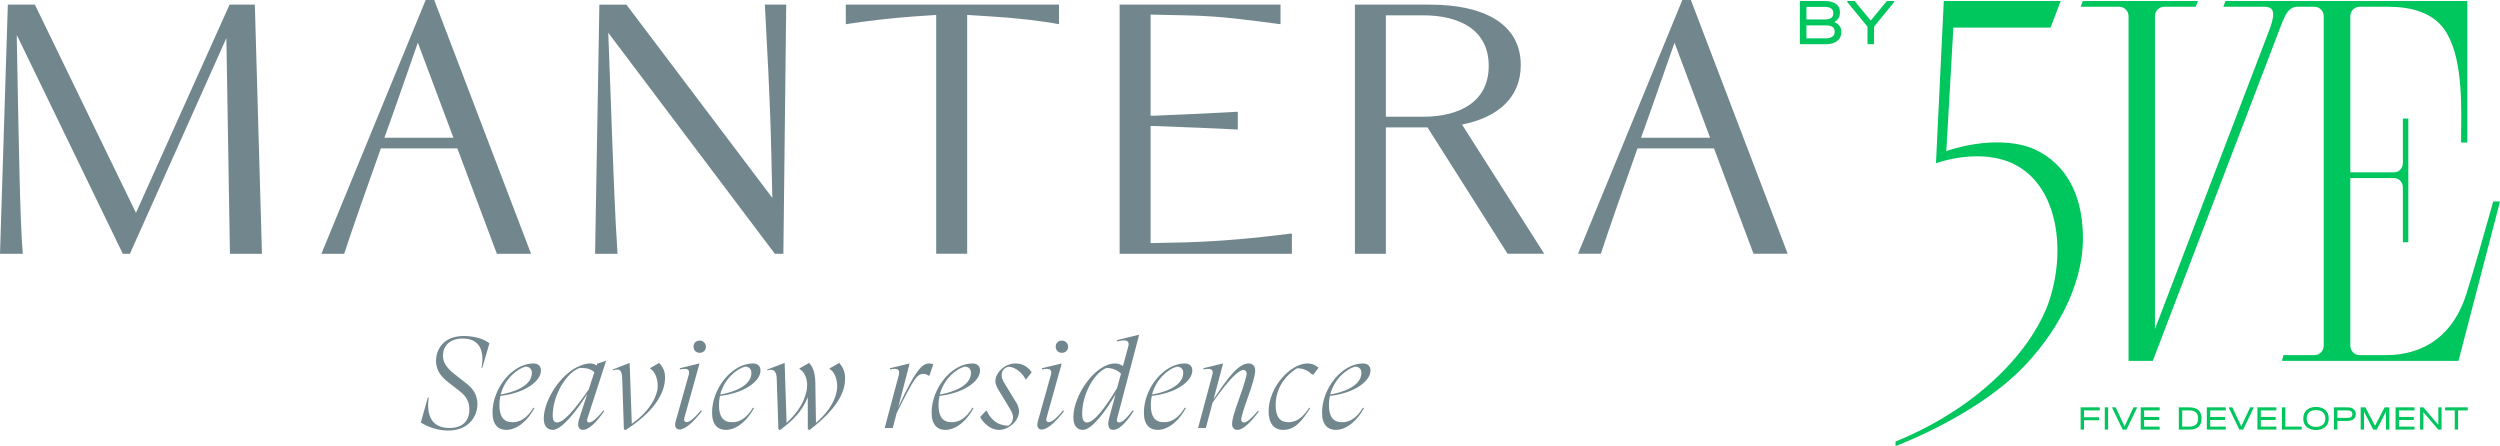
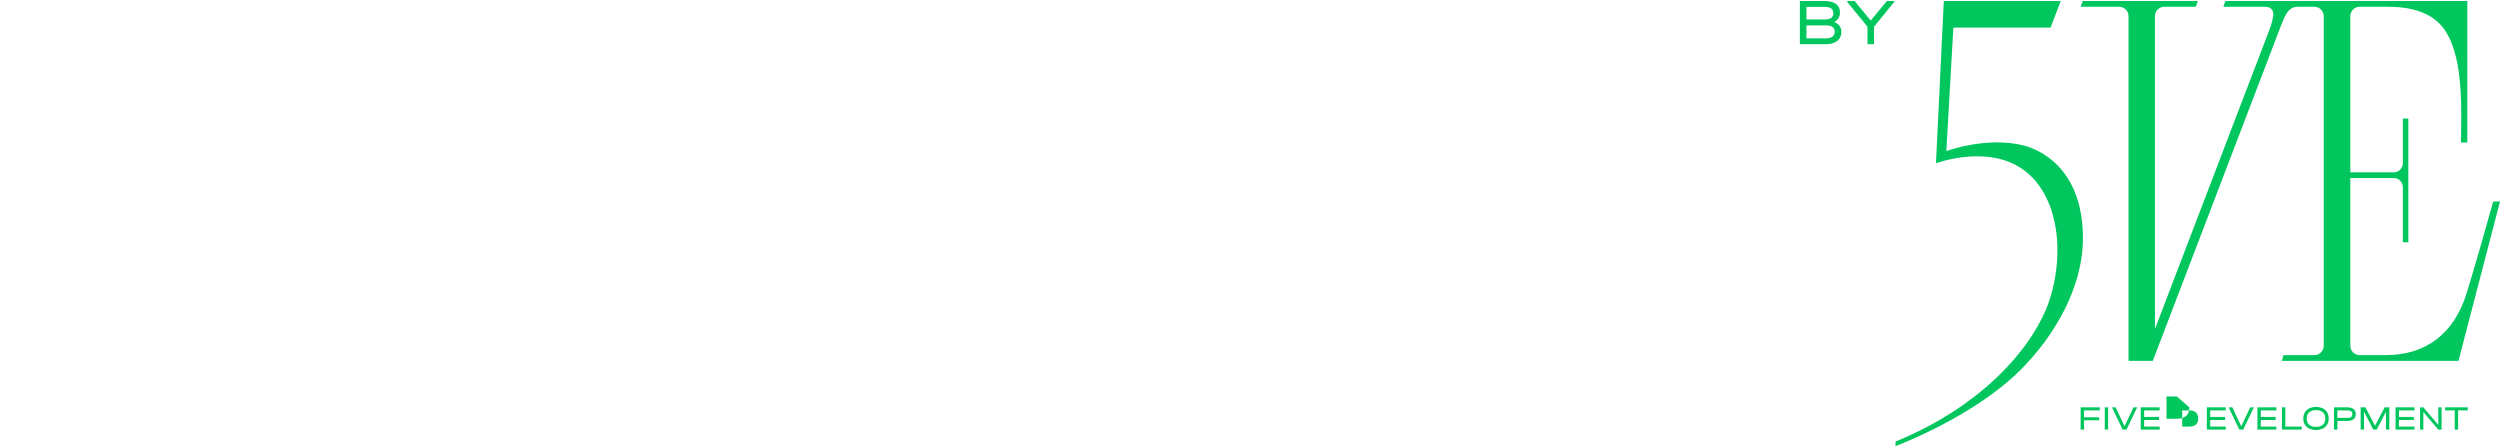
<svg xmlns="http://www.w3.org/2000/svg" xml:space="preserve" width="102.423mm" height="18.277mm" version="1.1" style="shape-rendering:geometricPrecision; text-rendering:geometricPrecision; image-rendering:optimizeQuality; fill-rule:evenodd; clip-rule:evenodd" viewBox="0 0 14295.46 2550.94">
  <defs>
    <style type="text/css"> .fil1 {fill:#00C65E;fill-rule:nonzero} .fil0 {fill:#71878D;fill-rule:nonzero} </style>
  </defs>
  <g id="Слой_x0020_1">
-     <path class="fil0" d="M2406.33 2415.87l40.21 -143.23 5.08 0c-15.31,107.44 20.45,174.63 118.37,174.63 86.98,0 114.02,-52.59 114.02,-105.95 0,-51.14 -24.12,-80.39 -57,-105.99l-62.1 -48.18c-32.91,-25.58 -71.66,-62.14 -71.66,-123.51 0,-64.36 41.68,-142.49 159.34,-142.49 39.49,0 103.8,8.78 146.16,41.69l-40.92 140.28 -4.44 0c18.31,-98.71 -11.65,-167.38 -107.37,-167.38 -78.96,0 -113.29,46.77 -113.29,97.91 0,42.42 26.32,73.82 65.79,105.24l64.33 50.43c31.39,24.1 67.16,59.17 67.16,121.3 0,76.04 -55.52,151.28 -166.59,151.28 -54.07,0 -113.24,-17.53 -157.09,-46.05zm-908.41 -964.79l-40.71 -1424.61 -144.49 0 -535.28 1190.57 -577.97 -1190.57 -154.67 0 -44.79 1424.61 130.25 0c-16.23,-197.4 -22.4,-632.92 -28.46,-921.92l-6.13 -329.7 606.52 1251.62 40.66 0 551.58 -1233.32 20.35 1233.32 183.15 0zm1343.25 0l195.39 0 -553.59 -1451.09 -48.88 0 -596.28 1451.09 130.25 0c50.85,-154.67 126.2,-368.36 209.64,-602.4l437.53 0 225.94 602.4zm-643.11 -663.46c24.4,-69.19 50.83,-140.45 75.29,-211.63l115.97 -331.75 203.51 543.39 -394.77 0zm2175.57 -761.15c10.23,201.46 30.51,543.4 36.69,846.64l6.06 258.43 -834.44 -1105.07 -154.67 0 -24.41 1424.61 128.25 0c-14.29,-211.63 -24.48,-482.32 -40.71,-938.22l-12.24 -325.64 952.52 1263.86 48.79 0 16.29 -1424.61 -122.13 0zm462.77 0l0 111.97c103.86,-16.36 250.35,-34.64 394.84,-44.82l122.14 -8.12 0 1365.58 177.08 0 0 -1365.58 130.22 8.12c140.42,8.11 301.23,26.42 394.84,44.82l0 -111.97 -1219.12 0zm1938.35 1359.48l-195.39 4.12 0 -669.64 18.31 0c205.55,8.17 331.75,12.23 480.31,20.41l0 -101.78c-148.56,8.11 -270.65,14.18 -476.21,22.42l-22.42 0 0 -577.99 195.39 4.06c215.75,4.06 372.44,28.43 547.46,50.89l0 -111.97 -919.93 0 0 1424.61 985.05 0 0 -116.01c-211.62,26.46 -400.95,44.78 -612.59,50.89zm1845.92 65.12l209.62 0 -470.14 -738.77c203.57,-40.66 335.83,-152.61 335.83,-339.83 0,-238.14 -213.69,-346 -518.99,-346l-429.42 0 0 1424.61 177.08 0 0 -722.49 238.11 0 457.91 722.49zm-696.02 -783.55l0 -579.98 211.65 0c207.62,0 376.48,81.43 376.48,288.99 0,207.59 -168.87,291 -376.48,291l-211.65 0zm2102.33 783.55l195.37 0 -553.56 -1451.09 -48.84 0 -596.33 1451.09 130.25 0c50.9,-154.67 126.2,-368.36 209.62,-602.44l437.55 0 225.93 602.44zm-643.13 -663.46c24.43,-69.19 50.85,-140.45 75.31,-211.63l116.03 -331.75 203.5 543.39 -394.84 0zm-1777.41 1468.2c70.16,-11.72 178.3,-46.78 178.3,-124.23 0,-16.82 -9.49,-35.12 -36.54,-35.12 -47.5,12.51 -119.15,70.22 -141.76,159.35zm-1.44 8.03c-3.7,16.08 -5.92,32.9 -5.92,51.14 0,67.25 23.38,99.43 76.03,99.43 42.42,0 83.33,-24.17 118.39,-83.34l5.85 2.93c-35.05,65.79 -95.69,124.25 -161.5,124.25 -43.13,0 -78.19,-27.05 -78.19,-98.65 0,-141.05 115.45,-281.32 233.84,-281.38 21.19,0 43.13,10.23 43.13,40.2 0,63.59 -95.72,130.04 -231.62,145.42zm-350.79 88.46c0,-139.6 125.69,-274.02 222.17,-274.02 35.05,0 55.51,17.53 63.58,24.77l-30.72 39.47 -6.6 -0.71c-15.3,-16.05 -41.63,-35.06 -84.71,-36.54 -71.6,43.1 -123.52,116.93 -123.52,211.93 0,67.23 25.54,97.21 73.08,97.21 40.17,0 78.93,-21.2 119.11,-83.34l5.11 2.99c-43.85,69.35 -86.23,124.19 -152.72,124.19 -57.74,0 -84.78,-40.92 -84.78,-105.95zm-56.28 0.7c-50.43,67.23 -91.34,105.22 -122.03,105.22 -14.6,0 -30.69,-8.72 -30.69,-34.33 0,-20.52 8.01,-55.51 44.57,-156.38 21.94,-60.64 38.7,-116.93 38.7,-131.59 0,-11.61 -6.59,-20.39 -18.24,-20.39 -21.9,0 -67.25,31.39 -176.11,185.55l-38.75 146.2 -44.54 0 81.08 -302.55c8.07,-28.5 -3.66,-39.43 -36.54,-34.35l-14.6 2.21 1.42 -7.29 111.85 -27.05 -54.84 205.31c85.53,-130.82 145.42,-205.31 200.97,-205.31 19.04,0 37.29,11.67 37.29,40.2 0,28.47 -17.54,86.98 -42.42,155.65 -20.46,56.29 -37.27,108.88 -37.27,125.67 0,10.19 6.57,16.11 15.37,16.11 18.3,0 47.48,-27.76 79.61,-67.25l5.15 4.37zm-610.2 -97.18c70.18,-11.72 178.32,-46.78 178.32,-124.23 0,-16.82 -9.52,-35.12 -36.54,-35.12 -47.51,12.51 -119.15,70.22 -141.78,159.35zm-1.45 8.03c-3.7,16.08 -5.85,32.9 -5.85,51.14 0,67.25 23.34,99.43 75.97,99.43 42.42,0 83.34,-24.17 118.4,-83.34l5.86 2.93c-35.06,65.79 -95.72,124.25 -161.51,124.25 -43.13,0 -78.19,-27.05 -78.19,-98.65 0,-141.05 115.44,-281.32 233.84,-281.32 21.16,0 43.13,10.17 43.13,40.14 0,63.59 -95.72,130.04 -231.65,145.42zm-198.77 -44.55l22.62 -82.56c-20.46,-19.75 -46.73,-32.14 -83.27,-32.91 -73.11,29.98 -138.86,153.45 -138.86,261.66 0,40.92 13.89,50.37 27.05,50.37 37.98,0 97.21,-71.6 172.46,-196.56zm88.42 127.15l6.59 3.67c-45.29,71.6 -86.27,108.1 -116.25,108.1 -20.45,0 -29.17,-14.6 -29.17,-34.35 0,-13.87 4.37,-30.62 8.01,-44.55l33.68 -124.26c-62.15,106.73 -138.9,203.16 -186.41,203.16 -30.68,0 -54.78,-20.42 -54.78,-72.34 0,-126.4 125.67,-307.59 238.98,-307.59 16.82,0 33.57,6.56 44.57,15.31l30.69 -113.24c8.01,-28.53 -8.81,-38.05 -40.92,-32.19l-24.1 4.41 2.15 -8.05 124.96 -30.69 -126.4 480.83c-3.66,13.89 2.16,21.19 11.67,21.19 16.09,0 43.13,-21.95 76.75,-69.41zm-439.18 -364.65c0,-19.75 14.6,-34.35 35.1,-34.35 20.45,0 35.79,16.11 35.79,35.06 0,19.68 -14.6,35.06 -35.79,35.06 -21.23,0 -35.1,-16.02 -35.1,-35.77zm-105.22 446.48c0,-5.14 0.71,-11.71 2.93,-18.3l74.48 -265.23c8.07,-28.54 -3.6,-39.47 -36.5,-34.35l-14.66 2.22 1.51 -7.34 111.81 -26.99 -86.23 309.08c-5.85,19.69 1.44,26.27 13.89,26.27 18.97,0 51.87,-32.13 80.35,-67.19l5.14 4.37c-47.5,62.82 -95.72,105.28 -127.17,105.28 -14.61,0 -25.56,-8.79 -25.56,-27.82zm-326.7 -43.84l33.61 -35.77 3.67 0c18.3,40.16 54.84,85.47 124.96,85.47 11.71,-6.57 25.6,-24.87 25.6,-48.26 0,-20.41 -10.96,-37.21 -23.38,-57.73l-61.4 -101.51c-3.64,-5.92 -16.08,-27.09 -16.08,-48.28 0,-40.91 47.5,-100.07 115.45,-100.07 43.84,0 75.24,24.77 92.06,50.37l-31.42 40.25 -3.64 0c-16.09,-32.17 -55.58,-71.67 -98.65,-71.67 -24.09,6.59 -37.99,22.68 -37.99,48.28 0,18.97 9.48,35.05 17.49,48.22l68.73 112.51c9.5,15.33 13.15,34.35 13.15,47.51 0,50.43 -56.22,104.5 -115.44,104.5 -49.72,0 -91.35,-43.13 -106.72,-73.82zm-230.9 -128.62c70.18,-11.72 178.29,-46.78 178.29,-124.23 0,-16.82 -9.48,-35.12 -36.51,-35.12 -47.5,12.51 -119.14,70.22 -141.78,159.35zm-1.49 8.03c-3.64,16.08 -5.85,32.9 -5.85,51.14 0,67.25 23.39,99.43 76.04,99.43 42.39,0 83.31,-24.17 118.36,-83.34l5.86 2.93c-35.06,65.79 -95.72,124.25 -161.5,124.25 -43.13,0 -78.19,-27.05 -78.19,-98.65 0,-141.05 115.47,-281.32 233.83,-281.32 21.19,0 43.14,10.17 43.14,40.14 0,63.59 -95.72,130.04 -231.69,145.42zm-35.79 -180.51l-21.89 64.3 -6.57 0c-6.57,-6.57 -17.57,-9.49 -25.61,-9.49 -37.25,0 -51.14,15.35 -154.93,222.87l-22.62 86.27 -46.06 0 80.41 -302.58c7.3,-28.47 -3.66,-39.43 -36.55,-34.32l-14.6 2.21 1.44 -7.31 111.8 -27.02 -65.01 249.92c99.42,-213.44 136.63,-249.92 176.83,-249.92 5.86,0 16.09,1.49 23.38,5.08zm-504.22 81.87c0,63.53 -29.24,160.8 -204.57,294.5l-8.78 -5.86 0 -182.65c-35.06,82.56 -78.2,127.14 -159.32,188.51l-8.78 -5.86 -9.46 -287.91c-0.77,-32.9 -11,-62.81 -54.13,-47.5l0.71 -5.81 98.71 -37.32 10.94 342.76c94.99,-86.26 117.66,-169.58 117.66,-217.08 0,-37.22 -16.08,-76.7 -43.84,-90.58l0 -3.7 54.8 -31.4c16.8,16.82 34.33,45.33 35.79,111.09l3.7 231.68c96.42,-83.33 121.32,-161.51 121.32,-209.01 0,-40.91 -14.67,-83.33 -43.14,-98.65l0 -3.7 54.8 -31.4c24.83,27.82 33.61,56.29 33.61,89.9zm-713.96 90.61c70.18,-11.72 178.32,-46.78 178.32,-124.23 0,-16.82 -9.49,-35.06 -36.54,-35.06 -47.5,12.45 -119.1,70.16 -141.78,159.29zm-1.42 8.03c-3.7,16.08 -5.86,32.9 -5.86,51.14 0,67.25 23.34,99.43 75.98,99.43 42.4,0 83.31,-24.12 118.37,-83.28l5.85 2.88c-35.05,65.79 -95.69,124.25 -161.5,124.25 -43.13,0 -78.19,-27.05 -78.19,-98.65 0,-141.05 115.47,-281.32 233.84,-281.32 21.23,0 43.13,10.17 43.13,40.14 0,63.59 -95.72,130.04 -231.62,145.42zm-151.3 -282.05c0,-19.75 14.66,-34.35 35.12,-34.35 20.45,0 35.79,16.11 35.79,35.12 0,19.68 -14.61,35 -35.79,35 -21.24,0 -35.12,-16.02 -35.12,-35.77zm-105.24 446.48c0,-5.08 0.74,-11.67 2.94,-18.24l74.53 -265.29c8.03,-28.47 -3.64,-39.47 -36.55,-34.35l-14.59 2.22 1.44 -7.34 111.8 -26.99 -86.2 309.08c-5.86,19.69 1.44,26.27 13.87,26.27 18.97,0 51.87,-32.13 80.39,-67.19l5.09 4.42c-47.5,62.77 -95.71,105.22 -127.12,105.22 -14.66,0 -25.61,-8.79 -25.61,-27.82zm-302.54 -262.36c-1.42,-42.35 -9.49,-63.53 -54.07,-47.5l0.73 -5.81 95.78 -37.32 12.38 347.9c109.65,-76.03 148.35,-166.61 148.35,-216.31 0,-35.09 -13.16,-82.6 -43.13,-98.69l0 -3.6 51.14 -29.3c24.16,26.31 33.67,48.99 33.67,83.31 0,62.88 -30.68,176.13 -226.57,301.13l-8.75 -5.86 -9.52 -287.95zm-191.45 60.7l32.14 -97.94c-19.71,-18.97 -41.65,-24.87 -83.28,-24.87 -74.55,24.87 -154.93,153.5 -154.93,273.37 0,30.64 12.44,38.7 24.09,38.7 38.05,0 100.14,-70.16 181.98,-189.26zm83.33 119.82l5.81 3.63c-49.66,71.61 -92.05,108.17 -122.03,108.17 -18.97,0 -27.75,-13.89 -27.75,-31.42 0,-14.64 5.85,-32.88 10.98,-47.48l41.63 -127.89c-67.22,108.14 -149.06,206.79 -197.34,206.79 -28.46,0 -51.85,-18.97 -51.85,-65.75 0,-76.74 58.44,-204.63 164.43,-278.41 25.54,-17.53 70.18,-35.83 99.36,-35.83 15.38,0 27.76,3.66 37.99,12.39l3.66 -10.9 51.18 -16.85 -107.43 331.79c-4.35,13.83 0.74,21.19 10.23,21.19 16.04,0 44.58,-21.94 81.12,-69.44zm-586.81 -90.62c70.16,-11.72 178.3,-46.78 178.3,-124.23 0,-16.82 -9.5,-35.06 -36.54,-35.06 -47.51,12.45 -119.11,70.16 -141.76,159.29zm-1.45 8.03c-3.64,16.08 -5.85,32.9 -5.85,51.14 0,67.25 23.38,99.43 75.97,99.43 42.4,0 83.33,-24.12 118.43,-83.28l5.81 2.88c-35.06,65.79 -95.71,124.25 -161.44,124.25 -43.14,0 -78.24,-27.05 -78.24,-98.65 0,-141.05 115.45,-281.32 233.88,-281.32 21.19,0 43.13,10.17 43.13,40.14 0,63.59 -95.78,130.04 -231.68,145.42z" />
-     <path class="fil1" d="M12725.71 5.68l-12.46 32.86 233.81 0c71.45,0 52.81,58.86 36.76,113.51l-661.44 1729.31 0 -1789.13c0,-29.66 24.03,-53.69 53.71,-53.69l179.51 0 12.59 -32.86 -658.3 0 -12.45 32.86 220.18 0c29.63,0 53.67,24.03 53.67,53.69l0 1971.32 138.74 0 728.56 -1905.55c23.22,-57.94 41.45,-119.46 99.21,-119.46l95.08 0 0 -32.86 -507.15 0zm-1610.79 0l668.64 0 -58.24 152.27 -555.63 0 -40.27 706.2c0,0 222.17,-83.45 433.07,-34.61 119.07,27.55 348.11,149.05 348.11,532.89 0,282.61 -164.6,562.42 -360.03,755.84 -189.36,187.46 -480.65,342.21 -711.59,432.66l0 -25.99c524.96,-215.03 797.81,-565.89 877.5,-800.87 96.99,-286.17 53.81,-646.77 -185.65,-778.01 -200.5,-109.91 -460.65,-12.51 -460.65,-12.51l44.73 -927.88zm2988.55 1674.52c-72.45,229.79 -233.8,350.5 -462.64,350.5l-147.53 0c-29.62,0 -53.69,-24.03 -53.69,-53.71l0 -958.77 249.51 0c29.59,0 50.87,24.06 50.87,53.71l0 313.3 31.38 0 0 -707.5 -31.38 0 0 253.94c0,29.67 -21.28,53.71 -50.87,53.71l-249.51 0 0 -893.14c0,-29.66 24.08,-53.69 53.69,-53.69l160.94 0c129.96,0 267.07,30.48 337.28,151.51 96.35,166.01 82.29,442.41 81.02,624.91l36.07 0 0 -809.27 -1051.35 0 0 32.86 176.42 0c29.67,0 53.72,24.03 53.72,53.69l0 1884.75c0,29.67 -24.05,53.71 -53.72,53.71l-176.42 0 -8.97 32.86 1009.77 0 237.4 -911.4 -38.76 0c-32.87,117.14 -111.03,394.28 -153.22,528.05zm-2096.7 649.15l0 17.25 -89.95 0 0 39.35 86.05 0 0 17.25 -86.05 0 0 53.32 -19.39 0 0 -127.17 109.34 0zm28.67 127.17l19.19 0 0 -127.17 -19.19 0 0 127.17zm184.03 -127.17l0 2.89 -59.78 124.28 -22.05 0 -59.75 -124.28 0 -2.89 19.79 0 50.97 108.77 51 -108.77 19.82 0zm129.84 0l0 17.25 -88.75 0 0 37.59 84.85 0 0 17.27 -84.85 0 0 37.81 88.75 0 0 17.25 -108.16 0 0 -127.17 108.16 0zm219.86 65.32l0 -3.28c0,-14.74 -4.31,-25.88 -12.94,-33.47 -8.58,-7.54 -21.27,-11.32 -38.09,-11.32l-39.92 0 0 92.66 40.14 0c33.87,0 50.8,-14.85 50.8,-44.59zm-50.8 -65.32c23,0 40.53,5.3 52.41,15.88 11.95,10.59 17.92,26.04 17.92,46.34l0 2.9c0,20.31 -5.97,35.7 -17.92,46.24 -11.88,10.51 -29.41,15.8 -52.41,15.8l-59.51 0 0 -127.17 59.51 0zm208.79 0l0 17.25 -88.81 0 0 37.59 84.89 0 0 17.27 -84.89 0 0 37.81 88.81 0 0 17.25 -108.18 0 0 -127.17 108.18 0zm159.56 0l0 2.89 -59.74 124.28 -22.08 0 -59.72 -124.28 0 -2.89 19.79 0 50.99 108.77 50.96 -108.77 19.81 0zm129.87 0l0 17.25 -88.82 0 0 37.59 84.92 0 0 17.27 -84.92 0 0 37.81 88.82 0 0 17.25 -108.2 0 0 -127.17 108.2 0zm51.39 0l0 109.91 93.63 0 0 17.25 -113.03 0 0 -127.17 19.4 0zm214.4 99.25c9.31,-8.14 13.99,-19.43 13.99,-33.93l0 -3.1c0,-14.61 -4.68,-25.99 -13.99,-34.22 -9.3,-8.19 -22.35,-12.31 -38.98,-12.31 -16.69,0 -29.69,4.12 -39.05,12.31 -9.35,8.23 -14.06,19.61 -14.06,34.22l0 3.1c0,14.5 4.7,25.79 14.06,33.93 9.37,8.15 22.36,12.23 39.05,12.23 16.64,0 29.69,-4.08 38.98,-12.23zm-77.39 22.29c-10.94,-5.29 -19.41,-12.77 -25.36,-22.47 -5.93,-9.71 -8.89,-21.09 -8.89,-34.13l0 -2.54c0,-13.01 2.96,-24.45 8.89,-34.22 5.95,-9.74 14.42,-17.27 25.36,-22.57 11.03,-5.29 23.8,-7.96 38.41,-7.96 14.61,0 27.36,2.67 38.28,7.96 10.96,5.3 19.39,12.83 25.32,22.57 5.92,9.77 8.86,21.22 8.86,34.22l0 2.54c0,13.04 -2.94,24.41 -8.86,34.13 -5.93,9.7 -14.36,17.18 -25.32,22.47 -10.93,5.3 -23.67,7.96 -38.28,7.96 -14.61,0 -27.38,-2.65 -38.41,-7.96zm238.92 -66.59c4.79,-3.55 7.1,-8.56 7.1,-15l0 -2.34c0,-6.48 -2.32,-11.47 -7.1,-15.02 -4.7,-3.56 -11.28,-5.33 -19.83,-5.33l-58.52 0 0 43.02 58.52 0c8.56,0 15.13,-1.74 19.83,-5.32zm-19.41 -54.95c14.17,0 25.43,3.39 33.68,10.17 8.26,6.8 12.45,15.95 12.45,27.43l0 2.34c0,11.5 -4.19,20.64 -12.45,27.41 -8.25,6.8 -19.51,10.17 -33.68,10.17l-58.94 0 0 49.63 -19.37 0 0 -127.17 78.31 0zm238.03 127.17l-19.19 0 0 -102.39 -52.72 102.39 -19.95 0 -52.79 -102.56 0 102.56 -19.16 0 0 -127.17 27.13 0 54.88 105.46 54.85 -105.46 26.94 0 0 127.17zm143.86 -127.17l0 17.25 -88.8 0 0 37.59 84.92 0 0 17.27 -84.92 0 0 37.81 88.8 0 0 17.25 -108.18 0 0 -127.17 108.18 0zm155.05 0l0 127.17 -18.94 0 -85.32 -100.21 0 100.21 -18.79 0 0 -127.17 18.95 0 85.32 100.02 0 -100.02 18.77 0zm20.22 17.25l0 -17.25 129.29 0 0 17.25 -55.08 0 0 109.91 -19.19 0 0 -109.91 -55.02 0zm-3490.74 -2167.18c0,-22.89 -16.82,-34.31 -50.48,-34.31l-110.85 0 0 74.23 110.85 0c15.79,0 28.19,-3.21 37.08,-9.6 8.89,-6.41 13.4,-15.14 13.4,-26.17l0 -4.15zm-161.33 -140.19l0 71.98 103.33 0c33.39,0 50.12,-11.29 50.12,-33.93l0 -4.54c0,-10.79 -4.37,-19.07 -12.85,-24.86 -8.5,-5.78 -20.88,-8.65 -36.95,-8.65l-103.65 0zm189.02 108.32c6.89,9.18 10.34,20.14 10.34,32.97l0 4.13c0,20.89 -7.97,37.45 -23.92,49.76 -15.97,12.35 -37.22,18.48 -63.87,18.48l-149.25 0 0 -247.21 141.32 0c27.65,0 49.17,5.47 64.66,16.37 15.41,10.94 23.14,26.34 23.14,46.2l0 4.49c0,11.81 -2.79,22.26 -8.3,31.29 -5.47,9.03 -13.55,16.47 -24.08,22.25 12.99,5.02 23.03,12.13 29.95,21.27zm312.7 -136.24l-115.27 141.33 0 100.24 -37.35 0 0 -100.24 -115.69 -141.33 0 -5.64 41.86 0 92.33 111.94 92.31 -111.94 41.82 0 0 5.64z" />
+     <path class="fil1" d="M12725.71 5.68l-12.46 32.86 233.81 0c71.45,0 52.81,58.86 36.76,113.51l-661.44 1729.31 0 -1789.13c0,-29.66 24.03,-53.69 53.71,-53.69l179.51 0 12.59 -32.86 -658.3 0 -12.45 32.86 220.18 0c29.63,0 53.67,24.03 53.67,53.69l0 1971.32 138.74 0 728.56 -1905.55c23.22,-57.94 41.45,-119.46 99.21,-119.46l95.08 0 0 -32.86 -507.15 0zm-1610.79 0l668.64 0 -58.24 152.27 -555.63 0 -40.27 706.2c0,0 222.17,-83.45 433.07,-34.61 119.07,27.55 348.11,149.05 348.11,532.89 0,282.61 -164.6,562.42 -360.03,755.84 -189.36,187.46 -480.65,342.21 -711.59,432.66l0 -25.99c524.96,-215.03 797.81,-565.89 877.5,-800.87 96.99,-286.17 53.81,-646.77 -185.65,-778.01 -200.5,-109.91 -460.65,-12.51 -460.65,-12.51l44.73 -927.88zm2988.55 1674.52c-72.45,229.79 -233.8,350.5 -462.64,350.5l-147.53 0c-29.62,0 -53.69,-24.03 -53.69,-53.71l0 -958.77 249.51 0c29.59,0 50.87,24.06 50.87,53.71l0 313.3 31.38 0 0 -707.5 -31.38 0 0 253.94c0,29.67 -21.28,53.71 -50.87,53.71l-249.51 0 0 -893.14c0,-29.66 24.08,-53.69 53.69,-53.69l160.94 0c129.96,0 267.07,30.48 337.28,151.51 96.35,166.01 82.29,442.41 81.02,624.91l36.07 0 0 -809.27 -1051.35 0 0 32.86 176.42 0c29.67,0 53.72,24.03 53.72,53.69l0 1884.75c0,29.67 -24.05,53.71 -53.72,53.71l-176.42 0 -8.97 32.86 1009.77 0 237.4 -911.4 -38.76 0c-32.87,117.14 -111.03,394.28 -153.22,528.05zm-2096.7 649.15l0 17.25 -89.95 0 0 39.35 86.05 0 0 17.25 -86.05 0 0 53.32 -19.39 0 0 -127.17 109.34 0zm28.67 127.17l19.19 0 0 -127.17 -19.19 0 0 127.17zm184.03 -127.17l0 2.89 -59.78 124.28 -22.05 0 -59.75 -124.28 0 -2.89 19.79 0 50.97 108.77 51 -108.77 19.82 0zm129.84 0l0 17.25 -88.75 0 0 37.59 84.85 0 0 17.27 -84.85 0 0 37.81 88.75 0 0 17.25 -108.16 0 0 -127.17 108.16 0zm219.86 65.32l0 -3.28c0,-14.74 -4.31,-25.88 -12.94,-33.47 -8.58,-7.54 -21.27,-11.32 -38.09,-11.32l-39.92 0 0 92.66 40.14 0c33.87,0 50.8,-14.85 50.8,-44.59zm-50.8 -65.32l0 2.9c0,20.31 -5.97,35.7 -17.92,46.24 -11.88,10.51 -29.41,15.8 -52.41,15.8l-59.51 0 0 -127.17 59.51 0zm208.79 0l0 17.25 -88.81 0 0 37.59 84.89 0 0 17.27 -84.89 0 0 37.81 88.81 0 0 17.25 -108.18 0 0 -127.17 108.18 0zm159.56 0l0 2.89 -59.74 124.28 -22.08 0 -59.72 -124.28 0 -2.89 19.79 0 50.99 108.77 50.96 -108.77 19.81 0zm129.87 0l0 17.25 -88.82 0 0 37.59 84.92 0 0 17.27 -84.92 0 0 37.81 88.82 0 0 17.25 -108.2 0 0 -127.17 108.2 0zm51.39 0l0 109.91 93.63 0 0 17.25 -113.03 0 0 -127.17 19.4 0zm214.4 99.25c9.31,-8.14 13.99,-19.43 13.99,-33.93l0 -3.1c0,-14.61 -4.68,-25.99 -13.99,-34.22 -9.3,-8.19 -22.35,-12.31 -38.98,-12.31 -16.69,0 -29.69,4.12 -39.05,12.31 -9.35,8.23 -14.06,19.61 -14.06,34.22l0 3.1c0,14.5 4.7,25.79 14.06,33.93 9.37,8.15 22.36,12.23 39.05,12.23 16.64,0 29.69,-4.08 38.98,-12.23zm-77.39 22.29c-10.94,-5.29 -19.41,-12.77 -25.36,-22.47 -5.93,-9.71 -8.89,-21.09 -8.89,-34.13l0 -2.54c0,-13.01 2.96,-24.45 8.89,-34.22 5.95,-9.74 14.42,-17.27 25.36,-22.57 11.03,-5.29 23.8,-7.96 38.41,-7.96 14.61,0 27.36,2.67 38.28,7.96 10.96,5.3 19.39,12.83 25.32,22.57 5.92,9.77 8.86,21.22 8.86,34.22l0 2.54c0,13.04 -2.94,24.41 -8.86,34.13 -5.93,9.7 -14.36,17.18 -25.32,22.47 -10.93,5.3 -23.67,7.96 -38.28,7.96 -14.61,0 -27.38,-2.65 -38.41,-7.96zm238.92 -66.59c4.79,-3.55 7.1,-8.56 7.1,-15l0 -2.34c0,-6.48 -2.32,-11.47 -7.1,-15.02 -4.7,-3.56 -11.28,-5.33 -19.83,-5.33l-58.52 0 0 43.02 58.52 0c8.56,0 15.13,-1.74 19.83,-5.32zm-19.41 -54.95c14.17,0 25.43,3.39 33.68,10.17 8.26,6.8 12.45,15.95 12.45,27.43l0 2.34c0,11.5 -4.19,20.64 -12.45,27.41 -8.25,6.8 -19.51,10.17 -33.68,10.17l-58.94 0 0 49.63 -19.37 0 0 -127.17 78.31 0zm238.03 127.17l-19.19 0 0 -102.39 -52.72 102.39 -19.95 0 -52.79 -102.56 0 102.56 -19.16 0 0 -127.17 27.13 0 54.88 105.46 54.85 -105.46 26.94 0 0 127.17zm143.86 -127.17l0 17.25 -88.8 0 0 37.59 84.92 0 0 17.27 -84.92 0 0 37.81 88.8 0 0 17.25 -108.18 0 0 -127.17 108.18 0zm155.05 0l0 127.17 -18.94 0 -85.32 -100.21 0 100.21 -18.79 0 0 -127.17 18.95 0 85.32 100.02 0 -100.02 18.77 0zm20.22 17.25l0 -17.25 129.29 0 0 17.25 -55.08 0 0 109.91 -19.19 0 0 -109.91 -55.02 0zm-3490.74 -2167.18c0,-22.89 -16.82,-34.31 -50.48,-34.31l-110.85 0 0 74.23 110.85 0c15.79,0 28.19,-3.21 37.08,-9.6 8.89,-6.41 13.4,-15.14 13.4,-26.17l0 -4.15zm-161.33 -140.19l0 71.98 103.33 0c33.39,0 50.12,-11.29 50.12,-33.93l0 -4.54c0,-10.79 -4.37,-19.07 -12.85,-24.86 -8.5,-5.78 -20.88,-8.65 -36.95,-8.65l-103.65 0zm189.02 108.32c6.89,9.18 10.34,20.14 10.34,32.97l0 4.13c0,20.89 -7.97,37.45 -23.92,49.76 -15.97,12.35 -37.22,18.48 -63.87,18.48l-149.25 0 0 -247.21 141.32 0c27.65,0 49.17,5.47 64.66,16.37 15.41,10.94 23.14,26.34 23.14,46.2l0 4.49c0,11.81 -2.79,22.26 -8.3,31.29 -5.47,9.03 -13.55,16.47 -24.08,22.25 12.99,5.02 23.03,12.13 29.95,21.27zm312.7 -136.24l-115.27 141.33 0 100.24 -37.35 0 0 -100.24 -115.69 -141.33 0 -5.64 41.86 0 92.33 111.94 92.31 -111.94 41.82 0 0 5.64z" />
  </g>
</svg>